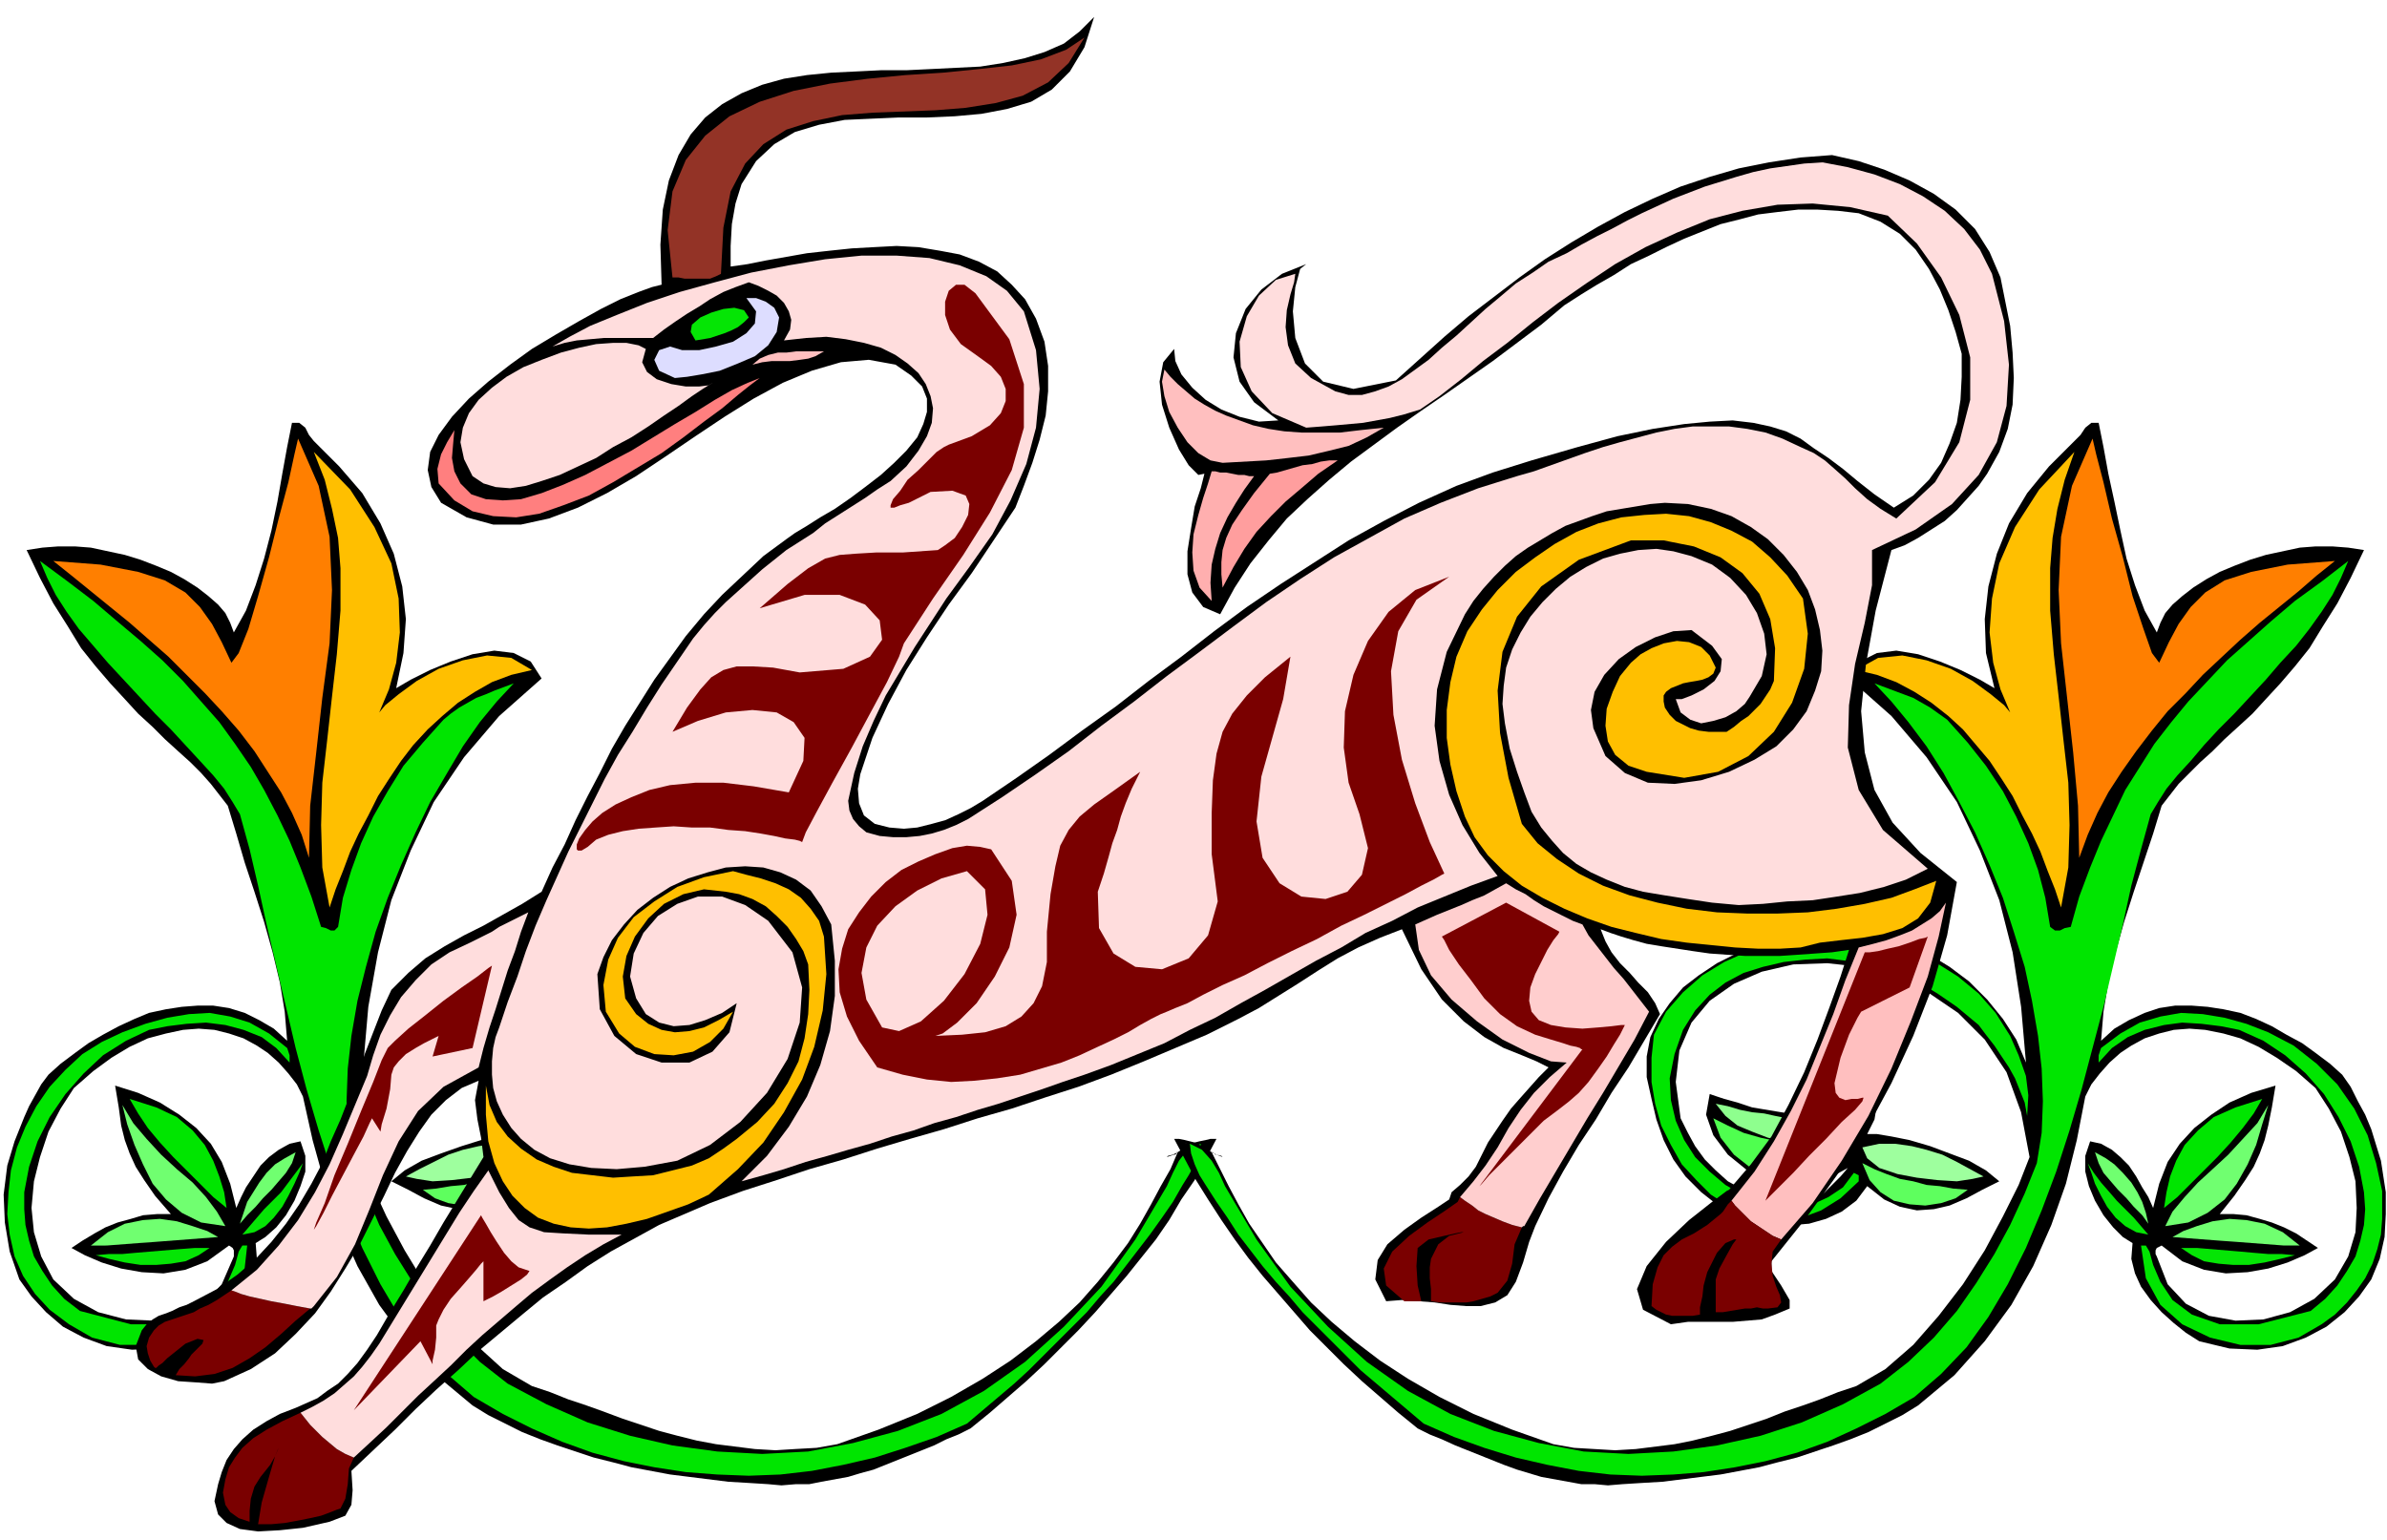
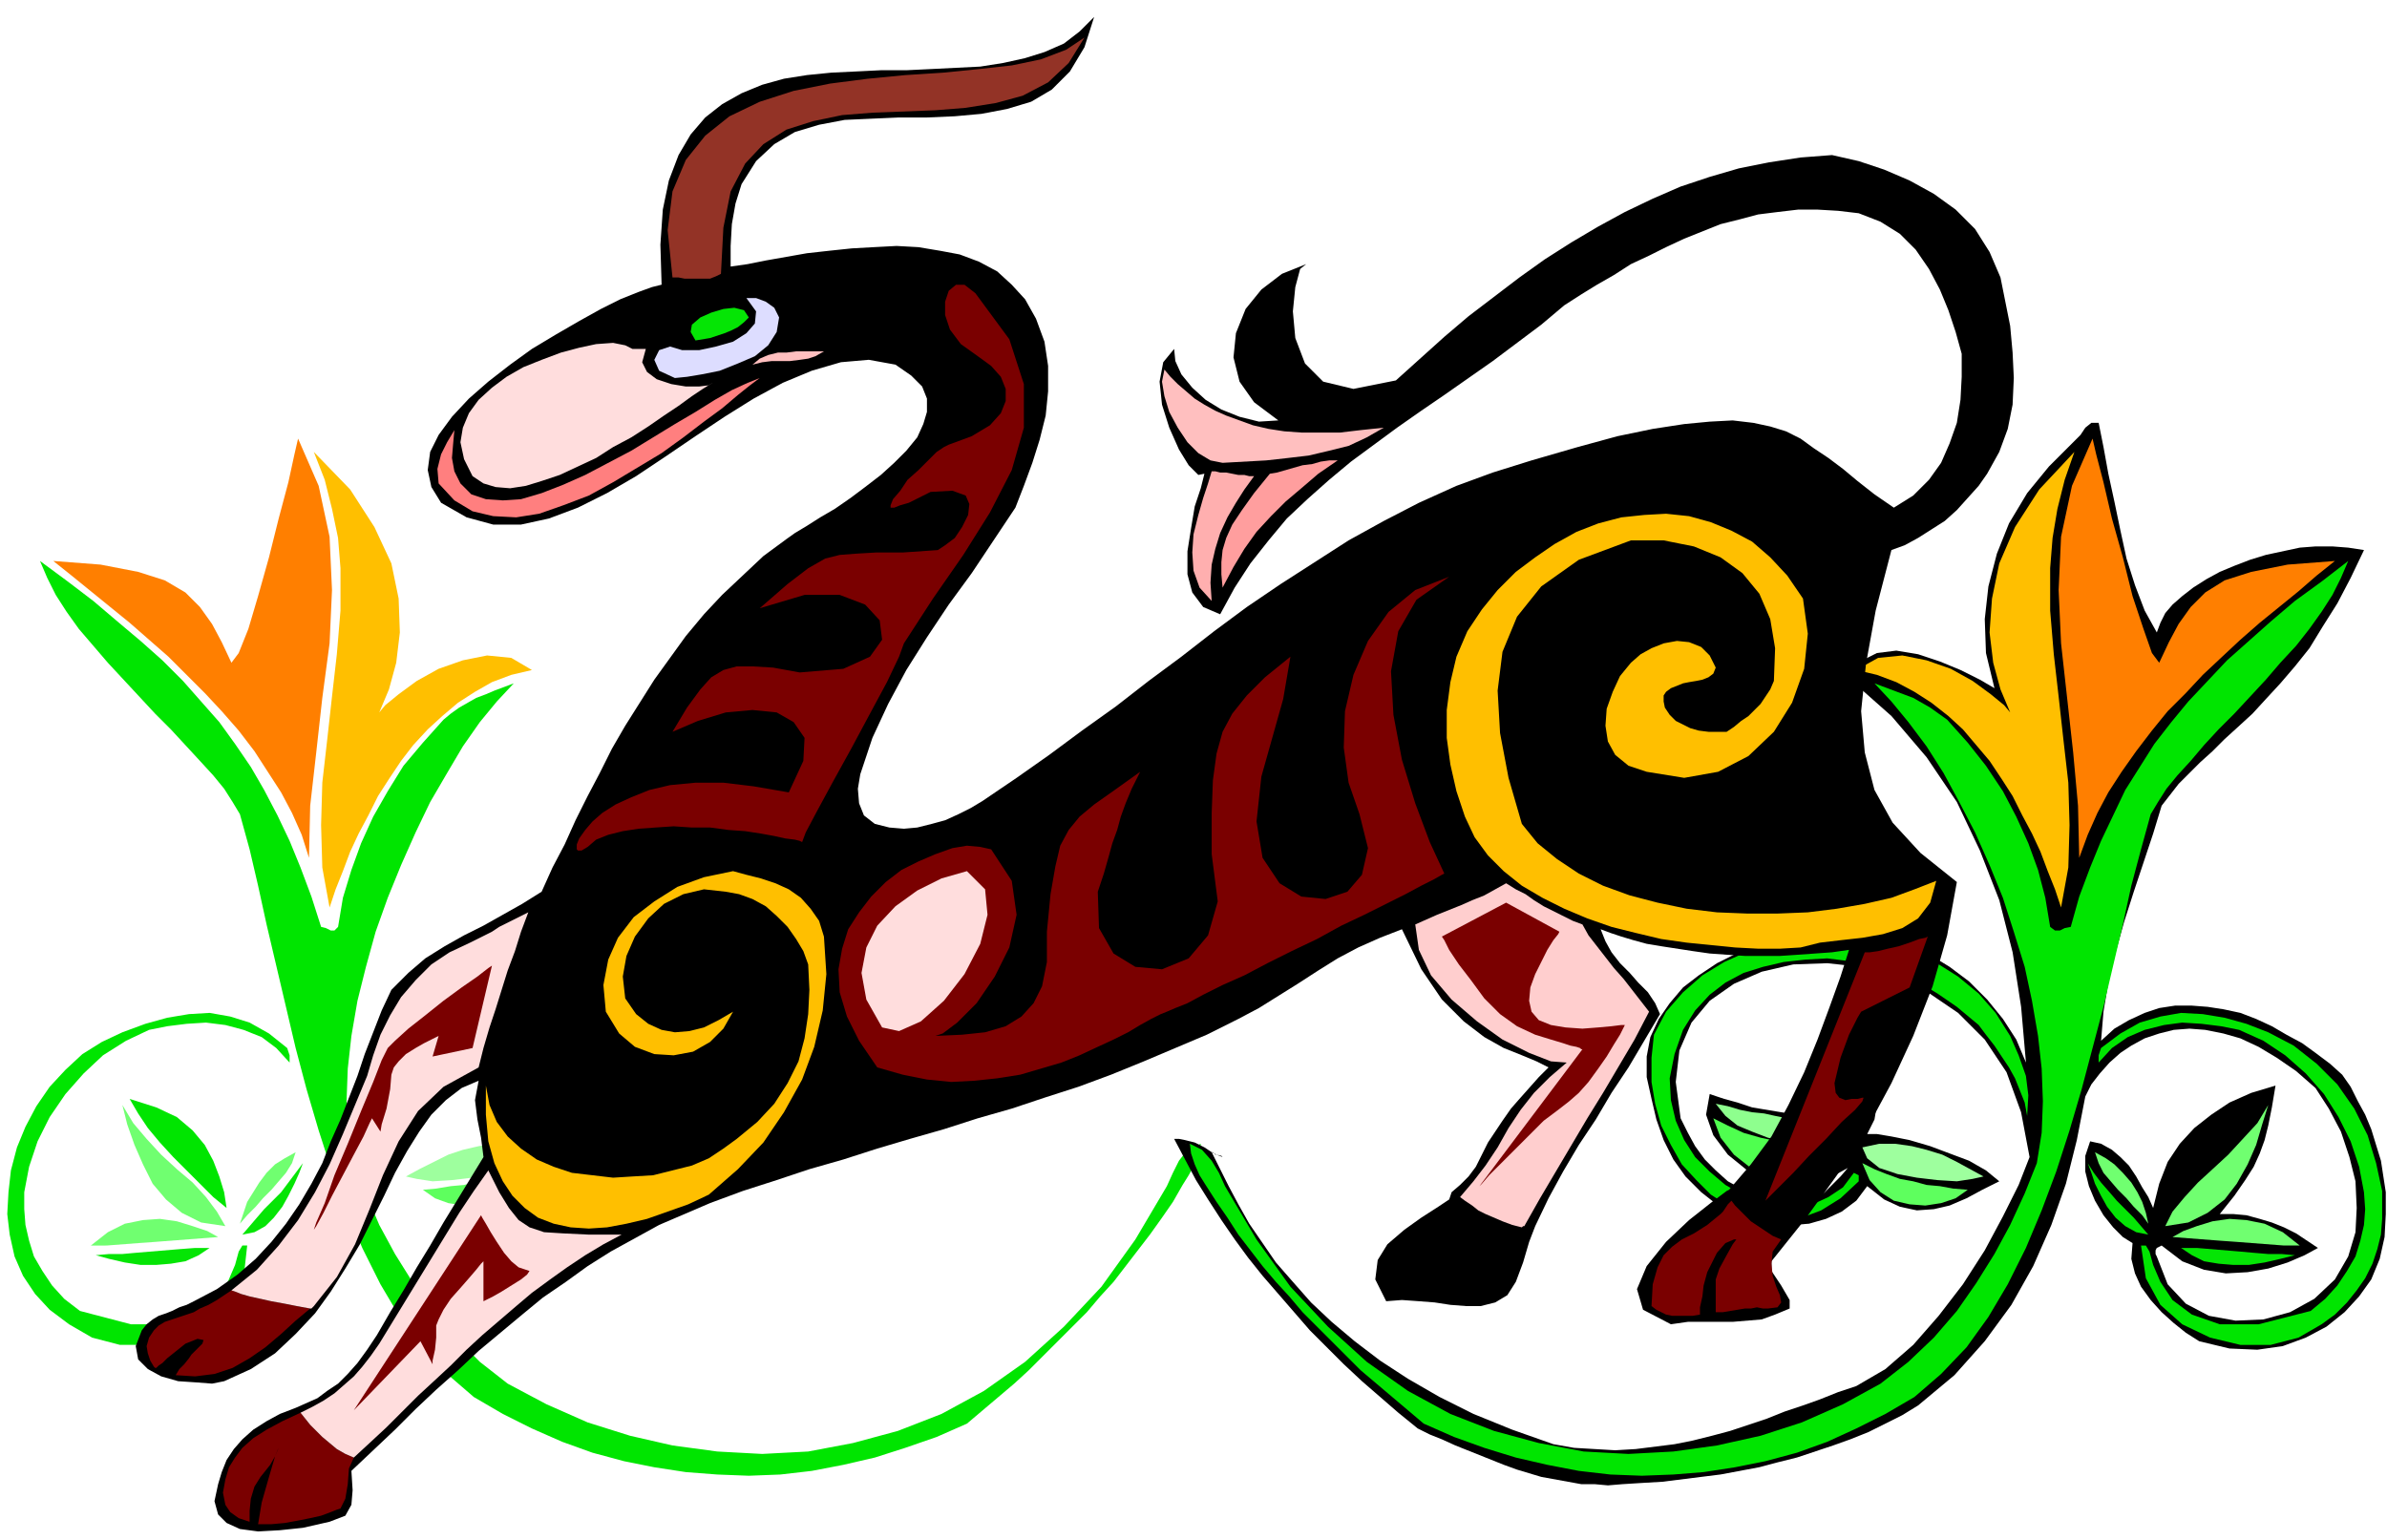
<svg xmlns="http://www.w3.org/2000/svg" fill-rule="evenodd" height="1.271in" preserveAspectRatio="none" stroke-linecap="round" viewBox="0 0 1970 1271" width="1.97in">
  <style>.pen1{stroke:none}.brush2{fill:#000}.brush3{fill:#00e500}.brush4{fill:#05e505}.brush5{fill:#70ff70}.brush6{fill:#5eff5e}.brush7{fill:#9eff9e}.brush8{fill:#4fff4f}.brush9{fill:#8eff8e}.brush10{fill:#ffbf00}.brush11{fill:#ff7f00}.brush13{fill:#fdd}.brush15{fill:#ffbfbf}.brush19{fill:#7a0000}</style>
-   <path class="pen1 brush2" d="m390 1160-30-25-25-28-22-30-18-32-15-34-12-34-10-36-8-36-5-10-7-9-8-9-9-8-9-6-11-6-12-4-12-3-13-1-13 1-14 3-15 4-15 7-15 9-15 11-16 14-11 17-10 19-7 21-5 20-2 22 2 20 6 20 10 19 17 16 20 11 23 6 23 1 22-4 19-10 15-16 10-23v-5l-1-2-3-2-18 13-18 7-18 3-18-1-17-3-16-5-14-6-11-6 9-6 10-6 9-5 10-4 11-3 10-3 12-1h11l-13-15-9-13-7-11-5-11-4-11-3-12-2-15-3-18 19 6 18 8 16 10 14 11 12 13 9 15 7 18 5 20 4-9 4-8 6-9 6-9 7-7 8-6 9-5 9-2 4 12v13l-4 12-5 12-7 12-8 10-9 8-8 5 1 13-3 12-5 11-7 11-8 10-10 9-10 8-11 7-26 6-23 1-21-3-19-7-17-9-14-12-12-13-10-14-8-23-4-24-1-23 3-24 3-10 3-10 4-10 4-10 4-9 5-9 5-9 6-8 10-9 12-9 11-8 12-7 13-7 13-6 12-5 14-3 13-2 13-1h13l13 2 13 4 12 6 12 7 11 10-2-24-4-24-6-25-7-25-8-25-8-24-7-24-7-23-7-9-7-9-8-9-9-9-10-9-11-10-10-10-12-11-11-12-12-13-12-14-12-15-11-18-12-19-11-21-11-23 13-2 13-1h14l13 1 14 3 14 3 13 4 13 5 12 5 11 6 11 7 9 7 8 7 6 7 4 8 3 8 10-18 8-21 7-22 6-23 5-24 4-23 4-22 4-20h6l5 4 3 6 4 5 21 21 19 22 15 25 11 25 7 27 3 27-2 28-6 29 12-7 16-8 17-7 18-6 18-3 16 2 14 7 9 14-35 31-29 34-25 37-19 40-16 41-11 43-8 45-4 46 8-19 11-17 13-16 15-15 17-12 17-11 19-8 19-6 15-3 17-1h17l18 2 17 4 18 5 17 7 17 8 15 10 13 10 12 13 9 13 6 15 4 16v17l-4 18-4 17-6 17-9 16-11 14-12 13-15 11-16 8-17 5-7 2-9 1h-12l-13-1-14-4-13-6-11-9-9-12-14 11-13 6-14 3-13-1-14-3-14-6-13-7-14-7 11-9 14-8 16-6 17-6 16-5 15-3 12-2h8l-6-12-3-18-2-20 1-21 3-20 6-16 9-12 12-4 12 24 7 28 1 28-7 28h13l13-1 12-2 12-2 12-2 12-4 11-3 12-4 3 17-6 17-12 16-16 13-20 9-22 3-22-3-20-11 7 7 6 7 7 6 7 5 8 3 8 1h10l11-3 13-3 12-6 10-6 10-9 9-9 8-11 7-11 6-12 4-30-3-26-10-23-15-18-20-14-23-10-26-6-28-1-28 3-29 8-27 13-24 17-22 22-18 27-12 33-7 37 9 23 12 26 15 28 17 28 20 26 22 24 22 20 24 14 15 5 15 6 15 5 14 5 16 6 15 5 15 5 15 4 16 4 16 3 16 2 16 2 17 1 16-1 18-1 17-3 34-12 32-13 28-14 26-15 23-15 21-16 19-16 17-16 15-17 13-16 12-16 10-16 9-16 8-15 8-14 6-14 4-1 4-2 4-1 4-2 4-1 4-1 4-2 4-1h-5l-4 1-5 1-4 1-4 2-3 2-4 2-3 2h-1v1l-1 1h-1l-6 2 1-1 4-1 4-2 4-1 4-2 4-1 4-2 4-1 4-1 4-2 4-1-9 17-9 17-11 16-10 17-11 16-12 15-12 15-13 15-13 15-14 15-14 14-14 14-15 14-15 13-15 13-16 13-10 5-10 4-10 5-10 4-10 4-10 4-10 4-10 4-11 3-10 3-11 2-11 2-10 2h-11l-12 1-11-1-16-1-17-1-16-2-16-2-16-2-16-3-16-3-15-4-16-4-15-5-15-5-14-5-15-6-14-7-14-7-13-8z" />
  <path class="pen1 brush3" d="m57 1093-16-12-12-13-10-15-7-16-4-18-2-17 1-18 2-18 5-19 7-17 9-17 11-16 13-14 14-13 16-10 17-8 19-7 18-5 18-3 17-1 17 3 16 5 16 9 15 12 1 3 1 3v6l-11-12-12-9-15-6-15-4-16-2-16 1-16 2-15 3-19 9-19 12-16 15-15 17-13 19-10 20-7 21-4 21v14l1 13 3 13 4 13 7 12 8 12 10 11 13 10 42 11h32l22-8 16-12 10-15 6-14 3-11 3-5h4l-3 27-11 22-18 16-23 11-25 6H99l-23-6-19-11z" />
  <path class="pen1 brush4" d="m79 1036 11-1h11l11-1 12-1 12-1 12-1 13-1h12l-9 6-11 5-12 2-12 1h-13l-13-2-13-3-11-3z" />
  <path class="pen1 brush5" d="m75 1028 14-11 14-7 15-3 14-1 14 2 13 4 12 4 9 5-13 1-13 1-13 1-13 1-14 1-13 1-13 1H75z" />
  <path class="pen1 brush4" d="m200 1019 6-7 6-7 6-7 7-7 7-7 6-8 6-8 6-8-3 8-4 9-5 10-5 9-7 9-7 7-9 5-10 2z" />
  <path class="pen1 brush5" d="m101 912 9 15 11 13 12 13 13 12 13 11 11 12 9 12 7 12-20-3-16-8-13-11-11-13-8-16-7-16-6-17-4-16zm143 39-3 9-5 8-6 7-6 7-7 7-6 7-7 7-6 7 3-9 3-9 5-8 5-8 6-8 7-7 8-5 9-5z" />
  <path class="pen1 brush3" d="m107 907 22 7 17 8 13 11 10 12 7 13 5 13 4 13 2 13-11-9-11-11-11-11-11-11-11-12-10-12-8-12-7-12z" />
  <path class="pen1 brush6" d="m349 982 11-1 12-2 11-1 11-3 11-2 11-4 10-4 10-5-7 14-9 10-11 7-13 3-13 1-13-2-11-4-10-7z" />
  <path class="pen1 brush7" d="m335 971 11-6 12-6 12-6 12-4 13-3 13-2h13l13 3-4 9-10 8-14 5-16 3-17 2-16 1-13-2-9-2z" />
  <path class="pen1 brush3" d="m391 1153-22-19-20-22-19-25-16-27-15-30-13-31-12-32-11-34-10-34-9-34-8-34-8-34-8-34-7-32-7-30-8-29-6-10-7-11-9-11-11-12-12-13-12-13-13-13-13-14-13-14-13-14-12-14-12-14-10-14-9-14-7-14-6-14 23 17 21 16 20 17 19 16 18 16 17 17 15 17 15 17 13 18 13 19 11 19 11 21 10 21 9 22 9 24 8 25 4 1 4 2h3l3-3 4-24 7-23 8-22 10-22 12-21 13-21 16-19 17-19 6-5 7-5 7-4 7-4 8-3 7-3 8-3 8-3-14 15-14 17-14 20-13 22-14 24-12 25-12 27-11 27-10 28-8 29-7 28-5 29-3 27-1 27 2 26 4 25 10 25 11 26 13 24 15 24 16 23 19 22 20 20 23 18 32 17 34 15 35 11 35 8 37 5 37 2 38-2 37-7 37-10 36-14 35-19 34-24 32-29 31-33 28-39 26-44 5-11 5-10 7-9 11-5-1 8-4 9-5 9-5 8-8 14-9 13-10 14-10 13-10 13-10 13-11 12-11 13-12 12-12 12-12 12-12 12-12 11-13 11-13 11-13 11-25 11-26 9-25 8-26 6-26 5-26 3-26 1-26-1-26-2-26-4-25-5-26-7-25-9-25-11-24-12-24-14z" />
  <path class="pen1 brush3" d="M437 975v-3l1-2 2-1 1-1 9 12 12 8 13 6 14 2 15-1 15-3 15-6 14-8 13-11 11-12 10-14 7-16 4-17v-18l-3-20-7-20-10-16-12-13-13-10-14-8-16-5-17-4-18-2-18-1-16 2-15 3-15 3-15 5-15 7-15 9-17 11-17 15-6 8-7 9-6 9-6 9-6 9-5 10-3 10-3 11-1-17 2-16 6-17 7-16 12-19 15-16 17-14 19-12 21-9 22-6 22-4 23-1 23 1 22 4 22 6 20 9 18 11 16 14 14 16 10 19 2 19v20l-3 18-5 18-8 16-10 16-11 13-12 12-14 9-15 7-15 4-16 1-16-2-17-6-16-10-15-14z" />
  <path class="pen1 brush8" d="m450 951 14-2 14-2 14-2 14-3 14-3 13-4 13-6 13-6-6 16-12 14-14 11-16 7-18 3-16-2-15-8-12-13z" />
  <path class="pen1 brush9" d="m452 944 3-8 6-5 8-3 7-3 10-1 11-1 10-2 10-2 10-1 10-2 10-3 10-2-8 10-10 8-12 5-13 5-14 3-15 1-16 1h-17zm-5-118 2 27-1 27-3 26-6 26-5-9-4-12-3-16-2-17 1-17 4-15 6-12 11-8z" />
  <path class="pen1 brush8" d="m456 835 9 24 4 20v16l-3 14-5 11-6 9-6 7-4 6 5-23 4-29 2-29v-26z" />
  <path class="pen1 brush10" d="m281 469-2-25-5-24-6-24-9-23 30 31 20 31 14 30 6 29 1 28-3 25-6 22-8 19 5-6 11-9 15-11 18-10 20-7 20-4 20 2 17 10-17 4-16 6-14 8-14 9-13 11-12 11-12 13-10 13-10 15-9 14-8 16-8 15-7 15-6 16-6 15-5 15-6-33-1-35 1-35 4-35 4-36 4-35 3-36v-35z" />
  <path class="pen1 brush11" d="m44 463 39 3 31 6 22 7 17 10 12 12 10 14 8 15 8 17 6-8 8-20 8-27 9-32 8-32 8-30 5-23 3-13 17 39 9 42 2 44-2 44-6 45-5 45-5 44-1 43-6-19-8-18-9-17-11-17-11-17-13-17-14-16-14-15-15-15-15-15-16-14-16-14-16-13-16-13-16-13-15-12z" />
  <path class="pen1 brush2" d="m1583 1160 30-25 25-28 22-30 18-32 15-34 12-34 9-36 7-36 5-10 7-9 8-9 9-8 9-6 11-6 12-4 12-3 13-1 13 1 15 3 14 4 15 7 15 9 16 11 16 14 11 17 10 19 7 21 5 20 1 22-1 20-6 20-11 19-17 16-20 11-22 6-23 1-22-4-19-10-15-16-9-23-1-2v-3l1-2 4-2 17 13 18 7 18 3 18-1 17-3 16-5 14-6 11-6-9-6-9-6-10-5-10-4-10-3-11-3-11-1h-11l12-15 9-13 7-11 5-11 4-11 3-12 3-15 3-18-20 6-18 8-15 10-14 11-12 13-10 15-7 18-5 20-4-9-5-8-5-9-6-9-7-7-7-6-9-5-9-2-4 12v13l3 12 5 12 7 12 8 10 8 8 8 5-1 13 3 12 5 11 8 11 9 10 10 9 10 8 11 7 25 6 23 1 21-3 19-7 17-9 15-12 12-13 10-14 7-17 4-18 1-19v-18l-2-13-2-13-4-13-4-13-5-12-6-11-6-12-7-10-10-9-12-9-11-8-13-7-12-7-13-6-13-5-14-3-13-2-13-1h-14l-13 2-12 4-13 6-12 7-11 10 2-24 4-24 6-25 7-25 8-25 8-24 8-24 7-23 7-9 7-9 9-9 9-9 10-9 10-10 11-10 12-11 11-12 12-13 12-14 12-15 11-18 12-19 11-21 11-23-13-2-13-1h-14l-13 1-14 3-14 3-13 4-13 5-12 5-11 6-11 7-9 7-8 7-6 7-4 8-3 8-10-18-8-21-7-22-5-23-5-24-5-23-4-22-4-20h-6l-5 4-4 6-5 5-21 21-18 22-15 25-10 25-7 27-3 27 1 28 7 29-12-7-16-8-17-7-18-6-18-3-16 2-14 7-9 14 35 31 29 34 25 37 19 40 16 41 11 43 7 45 4 46-8-19-11-17-13-16-15-15-16-12-18-11-18-8-19-6-16-3-16-1h-18l-18 2-18 4-17 5-18 7-16 8-15 10-13 10-11 13-9 13-7 15-3 16v17l4 18 4 17 6 17 8 16 10 14 13 13 14 11 16 8 17 5 7 2 10 1h12l13-1 14-4 13-6 12-9 9-12 14 11 13 6 14 3 14-1 13-3 14-6 13-7 14-7-11-9-14-8-16-6-16-6-17-5-15-3-12-2h-8l6-12 3-18 2-20-1-21-3-20-6-16-9-12-12-4-12 24-8 28v28l7 28h-13l-13-1-12-2-12-2-12-2-12-4-11-3-12-4-3 17 6 17 12 16 16 13 20 9 21 3 22-3 20-11-6 7-7 7-6 6-7 5-8 3-8 1h-10l-11-3-13-3-12-6-11-6-10-9-9-9-8-11-6-11-6-12-4-30 3-26 10-23 15-18 20-14 23-10 26-6 28-1 28 3 28 8 27 13 25 17 22 22 18 27 12 33 7 37-9 23-13 26-15 28-18 28-20 26-21 24-23 20-24 14-15 5-15 6-14 5-15 5-15 6-15 5-15 5-15 4-16 4-15 3-16 2-16 2-17 1-17-1-17-1-17-3-34-12-32-13-28-14-26-15-23-15-21-16-19-16-17-16-15-17-14-16-11-16-11-16-9-16-8-15-7-14-7-14-3-1-4-2-4-1-4-2-4-1-4-1-4-2-4-1h4l5 1 4 1 4 1 4 2 4 2 3 2 3 2h1l1 1 1 1h1l5 2-1-1-4-1-4-2-3-1-4-2-4-1-4-2-4-1-4-1-4-2-4-1 9 17 9 17 10 16 11 17 11 16 11 15 12 15 13 15 13 15 13 15 14 14 14 14 15 14 15 13 15 13 16 13 10 5 10 4 11 5 10 4 10 4 10 4 10 4 11 4 10 3 10 3 11 2 11 2 11 2h11l11 1 12-1 16-1 17-1 16-2 16-2 16-2 16-3 16-3 15-4 16-4 15-5 15-5 14-5 15-6 14-7 14-7 13-8z" />
  <path class="pen1 brush3" d="m1916 1093 11-8 10-10 8-10 7-10 6-12 4-12 3-12 1-13v-23l-5-23-7-23-11-22-14-20-17-17-19-15-21-11-18-7-18-5-18-3-18-1-17 3-17 5-16 9-16 12-1 3-1 3v6l11-12 13-9 14-6 16-4 15-2 16 1 16 2 15 3 20 9 18 12 17 15 15 17 12 19 10 20 7 21 4 21 1 14-1 13-3 13-4 13-7 12-8 12-10 11-12 10-43 11h-32l-23-8-16-12-10-15-6-14-3-11-3-5h-4l4 27 12 22 18 16 23 11 25 6h25l23-6 19-11z" />
  <path class="pen1 brush4" d="m1894 1036-11-1h-11l-12-1-11-1-12-1-12-1-12-1h-13l9 6 10 5 12 2 12 1h13l13-2 13-3 12-3z" />
  <path class="pen1 brush5" d="m1898 1028-14-11-15-7-15-3-14-1-14 2-13 4-11 4-9 5 13 1 13 1 13 1 14 1 13 1 13 1 13 1h13z" />
  <path class="pen1 brush4" d="m1773 1019-6-7-6-7-7-7-7-7-6-7-7-8-6-8-5-8 3 8 3 9 5 10 5 9 7 9 8 7 9 5 10 2z" />
  <path class="pen1 brush5" d="m1872 912-9 15-12 13-12 13-13 12-12 11-11 12-10 12-6 12 19-3 16-8 14-11 10-13 9-16 7-16 5-17 5-16zm-143 39 3 9 4 8 6 7 6 7 7 7 6 7 7 7 5 7-2-9-3-9-4-8-5-8-7-8-7-7-7-5-9-5z" />
-   <path class="pen1 brush3" d="m1867 907-22 7-18 8-13 11-11 12-7 13-5 13-3 13-2 13 11-9 11-11 11-11 11-11 11-12 10-12 9-12 7-12z" />
  <path class="pen1 brush6" d="m1624 982-12-1-11-2-11-1-11-3-11-2-11-4-10-4-10-5 6 14 9 10 11 7 13 3 13 1 13-2 12-4 10-7z" />
  <path class="pen1 brush7" d="m1637 971-11-6-11-6-12-6-13-4-12-3-14-2h-13l-14 3 4 9 10 8 15 5 16 3 17 2 16 1 13-2 9-2z" />
  <path class="pen1 brush3" d="m1580 1153 22-19 21-22 18-25 16-27 15-30 13-31 12-32 11-34 10-34 9-34 9-34 8-34 8-34 7-32 8-30 8-29 6-10 7-11 9-11 11-12 11-13 12-13 13-13 13-14 13-14 12-14 13-14 11-14 10-14 9-14 7-14 6-14-22 17-22 16-20 17-18 16-18 16-16 17-16 17-14 17-14 18-12 19-12 19-10 21-10 21-9 22-9 24-7 25-5 1-4 2h-4l-4-3-4-24-6-23-8-22-10-22-11-21-14-21-15-19-17-19-7-5-7-5-7-4-7-4-8-3-8-3-8-3-8-3 14 15 14 17 15 20 14 22 13 24 13 25 12 27 11 27 9 28 9 29 6 28 5 29 3 27 1 27-1 26-4 25-10 25-12 26-13 24-15 24-16 23-19 22-21 20-23 18-31 17-34 15-34 11-36 8-36 5-37 2-37-2-37-7-37-10-36-14-35-19-34-24-32-29-31-33-28-39-26-44-5-11-6-10-8-9-10-5 1 8 3 9 4 9 5 8 9 14 9 13 9 14 10 13 10 13 11 13 11 12 11 13 12 12 12 12 12 12 12 12 13 11 13 11 13 11 13 11 25 11 25 9 26 8 26 6 26 5 26 3 26 1 26-1 25-2 26-4 25-5 26-7 25-9 24-11 24-12 24-14z" />
  <path class="pen1 brush3" d="M1534 975v-5l-2-1-2-1-9 12-12 8-13 6-14 2-15-1-15-3-14-6-14-8-13-11-12-12-9-14-7-16-4-17-1-18 4-20 7-20 10-16 12-13 13-10 15-8 16-5 17-4 18-2 18-1 16 2 15 3 15 3 15 5 15 7 15 9 16 11 18 15 6 8 7 9 6 9 6 9 5 9 4 10 4 10 2 11 1-17-2-16-6-17-7-16-12-19-14-16-17-14-19-12-20-9-22-6-23-4-23-1-22 1-23 4-21 6-20 9-18 11-16 14-14 16-10 19-2 19v20l3 18 5 18 8 16 9 16 12 13 12 12 14 9 14 7 16 4 15 1 16-2 16-6 16-10 15-14z" />
  <path class="pen1 brush8" d="m1523 951-14-2-14-2-14-2-14-3-14-3-14-4-13-6-12-6 6 16 11 14 14 11 17 7 17 3 17-2 15-8 12-13z" />
  <path class="pen1 brush9" d="m1519 944-3-8-6-5-7-3-8-3-10-1-10-1-10-2-9-2-10-1-10-2-10-3-10-2 8 10 10 8 12 5 13 5 13 3 15 1 16 1h16zm6-118-1 27v27l3 26 7 26 5-9 4-12 3-16 2-17-1-17-4-15-7-12-11-8z" />
  <path class="pen1 brush8" d="m1517 835-9 24-4 20v16l3 14 5 11 6 9 5 7 4 6-5-23-4-29-2-29 1-26z" />
  <path class="pen1 brush10" d="m1692 469 2-25 4-24 6-24 8-23-29 31-20 31-13 30-6 29-2 28 3 25 6 22 8 19-5-6-11-9-15-11-18-10-20-7-20-4-20 2-18 10 17 4 16 6 15 8 14 9 14 11 12 11 11 13 11 13 10 15 9 14 8 16 8 15 7 15 6 16 6 15 5 15 6-33 1-35-1-35-4-35-4-36-4-35-3-36v-35z" />
  <path class="pen1 brush11" d="m1927 463-39 3-30 6-22 7-16 10-12 12-10 14-8 15-8 17-6-8-7-20-9-27-8-32-9-32-7-30-6-23-3-13-17 39-9 42-2 44 2 44 5 45 5 45 4 44 1 43 7-19 8-18 9-17 11-17 12-17 13-17 13-16 15-15 14-15 16-15 15-14 16-14 16-13 16-13 15-13 15-12z" />
  <path class="pen1 brush2" d="m612 152-5 16-3 17-1 18v17l14-2 15-3 17-3 17-3 18-2 19-2 18-1 19-1 18 1 18 3 16 3 16 6 15 8 12 11 11 12 9 16 7 19 3 20v21l-2 20-5 20-6 19-7 19-7 18-18 27-18 27-19 26-18 27-17 27-15 28-13 28-10 30-2 12 1 12 4 10 9 7 12 3 12 1 11-1 12-3 11-3 11-5 10-5 10-6 28-19 27-19 27-20 28-20 27-21 27-20 27-21 27-20 28-19 28-18 28-18 29-16 29-15 31-14 30-11 32-10 38-11 33-9 29-6 26-4 21-2 19-1 17 2 14 3 13 4 12 6 11 8 12 8 12 9 12 10 14 11 16 11 16-10 13-13 10-14 7-16 6-17 3-19 1-19v-19l-5-18-6-18-7-17-9-17-11-16-13-13-16-10-18-7-17-2-17-1h-16l-17 2-16 2-15 4-16 4-15 6-15 6-15 7-14 7-15 7-14 9-14 8-13 8-14 9-19 16-20 15-20 15-20 14-20 14-19 13-20 14-19 14-19 14-18 15-18 16-17 16-15 18-15 19-13 20-12 22-14-6-9-12-4-15v-19l3-19 3-18 5-15 3-12-5 1-8-8-8-13-8-18-6-19-2-19 3-16 9-11 1 10 5 11 9 11 11 10 13 8 15 6 16 4 16-1-20-15-12-17-5-20 2-20 8-20 13-16 17-13 20-8-5 4-4 15-2 20 2 22 8 21 15 15 25 6 35-7 20-18 20-18 20-17 21-16 21-16 21-15 22-14 22-13 22-12 23-11 23-10 24-8 24-7 25-5 26-4 26-2 22 5 21 7 21 9 20 11 18 13 16 16 12 19 9 21 4 20 4 20 2 22 1 21-1 22-4 20-7 19-10 18-7 10-9 10-9 10-10 9-11 7-11 7-11 6-11 4-13 50-8 44-4 39 3 34 8 31 15 27 23 25 30 24-8 44-12 42-16 41-18 39-21 39-24 37-26 36-28 35v8l8 12 7 12v7l-12 5-11 4-12 1-12 1h-37l-14 2-23-12-5-17 8-19 16-20 19-18 19-15 12-9 2-1 18-21 17-23 14-26 13-27 11-27 10-27 9-25 7-22-14 2-14 1-14 1-15 1h-29l-15-1-14-1-14-2-13-2-13-2-12-2-11-3-10-3-9-3-8-3 4 10 5 9 7 9 8 8 7 8 8 8 6 9 4 9-13 22-13 22-14 21-13 22-14 21-13 22-12 22-11 23-5 13-5 17-6 16-7 11-10 6-12 3h-12l-13-1-13-2-13-1-14-1-13 1-9-18 2-16 8-13 14-12 14-10 14-9 9-6 2-6 7-6 7-7 6-8 5-10 5-10 6-9 6-9 7-10 7-8 8-9 8-9 8-8-10-5-12-5-15-6-16-9-17-13-18-18-17-25-16-33-18 7-18 8-17 9-16 10-17 11-16 10-16 10-17 9-26 13-26 11-26 11-27 11-27 10-28 9-27 9-28 8-28 9-28 8-27 8-28 9-28 8-27 9-28 9-27 10-21 9-21 9-20 11-20 11-19 12-18 13-19 13-17 14-18 15-18 15-17 16-18 16-17 16-17 17-18 17-18 17 1 16-1 12-5 9-13 5-22 5-19 2-18 1-15-2-11-5-7-7-3-11 3-14 3-10 4-10 6-9 7-8 9-8 11-7 11-6 13-5 9-4 9-4 8-6 9-6 8-8 8-9 8-11 8-12 11-19 11-18 11-19 11-18 11-19 11-18 11-18 11-18-2-16-3-15-2-16 3-16-14 6-13 10-12 12-10 14-10 16-10 18-9 19-10 20-10 20-12 20-12 19-13 18-16 17-17 16-20 13-22 10-10 2-13-1-15-1-14-4-11-6-8-8-2-11 5-13 4-5 5-4 5-3 6-2 5-2 6-3 6-2 6-3 19-10 17-12 15-13 13-14 12-15 11-16 10-17 9-17 7-18 8-18 7-18 7-18 6-18 7-18 7-18 8-17 14-14 14-12 16-10 16-9 16-8 16-9 16-9 16-10 9-20 10-19 9-20 10-20 10-19 10-20 11-19 12-19 12-19 13-18 13-18 15-18 15-16 17-16 17-16 19-14 7-5 10-6 11-7 12-7 13-9 12-9 13-10 11-10 10-10 9-11 5-11 3-10v-11l-4-10-9-9-13-9-22-4-23 2-24 7-24 10-24 13-24 15-24 16-25 17-24 16-24 14-24 12-24 9-23 5h-23l-22-6-21-12-8-13-3-14 2-15 7-14 11-15 14-15 16-14 18-14 18-13 20-12 19-11 18-10 16-8 15-6 11-4 8-2-1-33 2-29 5-24 8-21 10-17 12-14 14-11 16-9 17-7 18-5 19-3 20-2 21-1 20-1h21l21-1 20-1 20-1 19-3 18-4 16-5 16-7 13-10 12-12-8 25-12 20-15 15-17 10-20 6-21 4-22 2-23 1h-23l-23 1-22 1-21 4-20 6-17 10-15 14-12 19z" />
  <path class="pen1" style="fill:#933326" d="m895 31-13 21-17 16-21 11-22 6-25 4-25 2-26 1-26 1-25 2-24 5-22 7-19 12-15 16-12 23-6 30-2 38-4 2-5 2h-21l-5-1h-5l-4-39 4-32 11-26 16-20 20-16 25-12 28-9 30-6 31-4 31-3 31-2 30-3 27-3 24-5 21-8 15-10z" />
-   <path class="pen1 brush13" d="m1644 226 10 39 4 36-2 34-8 30-15 27-22 24-30 21-36 17v29l-6 31-8 34-5 34-1 35 9 35 20 33 37 32-18 9-18 6-20 5-19 3-20 3-21 1-20 2-20 1-22-2-20-3-19-3-18-3-15-4-15-6-13-6-12-7-11-9-9-10-9-11-8-13-6-16-6-17-6-19-4-21-2-16 1-15 2-15 5-15 7-14 8-13 10-12 11-11 12-10 13-8 14-7 14-4 15-3 15-1 14 2 15 4 17 7 15 11 13 14 9 15 6 17 2 17-4 18-10 17-4 6-7 6-9 5-10 3-10 2-9-3-8-6-4-11h5l8-3 10-5 9-7 5-8 1-10-8-11-17-13-15 1-15 5-16 8-14 10-12 13-8 14-3 15 2 15 10 23 16 14 19 8 22 1 22-3 23-7 21-10 18-11 14-14 11-15 7-17 5-16 1-17-2-17-4-17-6-16-9-15-11-14-13-13-14-10-16-9-17-6-19-4-19-1-12 1-12 2-12 2-12 2-12 4-11 4-11 4-11 6-10 6-10 6-10 7-9 8-9 9-9 10-8 10-7 11-15 31-8 31-2 30 4 29 8 28 11 25 14 23 15 19-22 8-22 9-22 9-21 11-22 10-20 12-21 11-21 12-21 12-20 11-21 12-21 10-21 11-22 9-22 9-22 8-18 6-17 6-18 6-18 6-17 5-18 6-18 5-17 6-18 5-18 6-18 5-17 5-18 5-18 6-17 5-18 5 21-21 18-24 15-25 11-26 8-28 4-29v-29l-3-30-8-15-9-13-12-9-13-6-14-4-15-1-16 1-15 4-16 5-15 7-14 9-13 10-11 12-10 13-7 14-5 14 2 29 12 22 18 15 21 7h23l19-9 14-16 6-24-12 8-14 6-13 4-13 1-12-3-11-7-8-13-5-18 3-19 8-17 12-14 16-10 17-6h20l19 7 19 13 20 26 8 29-2 29-10 30-17 28-22 24-25 19-27 13-27 5-23 2-21-1-18-3-16-5-13-7-11-9-8-9-7-11-5-11-3-11-1-11v-11l1-11 2-9 3-8 7-21 8-21 7-21 8-21 9-21 9-20 9-20 10-20 10-20 10-20 11-20 12-19 12-20 12-19 13-19 13-19 9-11 9-10 9-9 10-9 10-9 10-9 10-8 10-8 11-7 11-7 10-8 11-7 11-7 11-7 10-7 11-7 13-12 10-13 7-12 4-11 1-12-2-10-4-10-6-9-9-8-10-7-12-6-14-4-15-3-16-2-17 1-18 2 5-9 1-8-2-7-4-7-6-6-7-4-8-4-8-3-11 4-10 4-11 6-9 6-10 6-9 6-10 7-9 7h-41l-11 1-11 1-10 2-10 3 14-8 17-9 22-9 25-10 27-9 29-8 30-8 31-6 30-5 30-3h29l27 2 25 6 22 9 17 12 14 17 10 32 3 32-3 32-8 30-13 30-15 28-19 27-19 26-13 20-13 20-12 20-12 20-10 21-9 21-7 22-5 23 1 8 3 7 5 6 6 5 11 3 11 1h11l11-1 10-2 10-3 10-4 10-5 28-18 28-19 27-19 27-21 27-20 27-21 27-20 28-21 27-20 28-19 28-18 29-16 29-16 30-13 31-12 32-10 14-4 14-5 14-5 14-5 15-5 14-4 15-4 15-4 15-3 15-2h30l15 2 15 3 14 5 15 7 11 5 9 6 8 7 9 8 8 8 10 9 11 8 13 8 32-30 20-33 9-35v-35l-9-35-15-31-20-28-24-23-31-7-31-3-29 1-29 5-27 7-27 11-26 12-25 14-24 16-23 16-21 16-21 17-20 15-18 15-18 14-16 11-13 4-12 3-11 2-11 2-11 1-11 1-12 1-13 1-28-12-17-18-9-20-1-21 6-21 10-17 14-13 16-5-1 7-3 10-3 13-1 14 2 15 6 15 13 12 20 11 11 3h11l11-3 11-4 11-6 11-8 11-8 11-10 12-10 12-11 12-11 12-10 13-11 14-9 13-9 15-7 12-7 13-7 12-6 13-7 12-6 13-6 13-6 13-5 13-5 13-4 13-4 14-4 14-3 14-2 14-2 15-1 21 4 22 6 21 8 19 10 18 12 16 15 13 17 10 20z" />
  <path class="pen1" style="fill:#ddf" d="m643 262-2 12-7 11-11 9-14 6-15 6-15 3-12 2-10 1-13-6-4-9 4-8 9-3 10 3h14l14-3 14-4 11-7 7-8 1-10-8-11h8l8 3 7 5 4 8z" />
  <path class="pen1 brush4" d="m618 262-4 4-5 4-6 3-5 2-6 2-6 2-6 1-6 1-4-7 1-6 7-6 9-4 10-3 9-1 8 2 4 6z" />
-   <path class="pen1 brush13" d="m533 288-3 11 4 8 8 6 12 4 12 2h11l8-1 3-2-8 5-9 6-11 8-12 8-13 9-14 9-15 8-14 9-15 7-15 7-15 5-13 4-13 2-12-1-10-3-9-6-7-14-3-14 2-12 5-12 8-11 11-10 12-9 14-8 15-6 16-6 15-4 14-3 14-1h11l10 2 6 3z" />
+   <path class="pen1 brush13" d="m533 288-3 11 4 8 8 6 12 4 12 2h11l8-1 3-2-8 5-9 6-11 8-12 8-13 9-14 9-15 8-14 9-15 7-15 7-15 5-13 4-13 2-12-1-10-3-9-6-7-14-3-14 2-12 5-12 8-11 11-10 12-9 14-8 15-6 16-6 15-4 14-3 14-1l10 2 6 3z" />
  <path class="pen1 brush15" d="m680 290-7 4-6 2-7 1-8 1h-15l-8 1-8 2 6-5 7-3 8-2h7l8-1h23zm462 63-14 8-15 7-16 4-17 4-17 2-18 2-18 1-18 1-10-2-10-6-9-9-8-12-7-13-4-13-2-12 2-10 5 6 6 6 7 6 7 6 8 5 9 5 9 4 11 4 11 4 13 3 13 2 14 1h32l17-2 19-2z" />
  <path class="pen1" style="fill:#ff7f7f" d="m627 312-8 6-10 8-13 11-15 11-17 13-18 13-20 12-20 12-20 11-21 8-20 7-19 3-19-1-17-4-15-9-13-14-1-12 3-12 5-10 6-10-1 11-1 12 2 11 5 10 9 9 12 4 14 1 15-1 17-5 18-7 18-8 19-10 19-10 18-11 18-11 17-10 16-10 14-8 13-6 10-4z" />
  <path class="pen1" style="fill:#ff9e9e" d="m1009 485-1-11v-10l1-10 3-10 5-11 8-12 10-14 13-16 6-1 7-2 7-2 7-2 8-1 7-2 7-1h7l-16 11-14 12-13 11-12 12-12 13-10 14-9 15-9 17z" />
  <path class="pen1" style="fill:#ffafaf" d="m1035 393-8 11-7 11-7 12-6 13-4 13-3 13-1 15 1 15-10-11-5-14-1-15 1-15 4-16 4-14 4-12 3-10h3l4 1h5l5 1 5 1h5l4 1h4z" />
  <path class="pen1 brush10" d="m1488 494 4 29-3 29-10 28-15 24-21 20-25 13-28 5-31-5-15-5-11-9-6-11-2-13 1-14 5-14 6-13 9-11 8-7 9-5 10-4 11-2 10 1 10 4 7 7 5 10-2 5-4 3-5 2-5 1-6 1-5 1-5 2-5 2-4 3-2 3v5l1 5 4 6 5 5 6 3 6 3 7 2 8 1h15l6-4 6-5 6-4 5-5 5-5 4-6 4-6 3-7 1-27-4-24-9-21-14-17-18-13-22-9-25-5h-27l-43 16-31 22-20 25-12 29-4 32 2 35 7 37 11 38 13 16 16 13 18 12 20 10 22 8 23 6 24 5 25 3 25 1h25l25-1 24-3 23-4 22-5 19-7 18-7-5 18-10 13-13 8-16 5-17 3-18 2-17 2-16 4-17 1h-18l-19-1-20-2-20-2-21-3-21-5-20-5-20-7-19-8-18-9-17-10-15-12-13-13-11-15-8-17-7-21-5-22-3-22v-23l3-23 5-21 9-21 12-18 13-16 15-15 16-12 16-11 18-10 18-7 19-5 19-2 18-1 19 2 18 5 17 7 17 9 15 13 14 15 13 19zM680 773l2 31-3 30-7 30-10 27-15 27-17 25-21 22-24 21-17 8-17 6-17 6-17 4-16 3-15 1-15-1-14-3-13-5-11-8-10-10-8-12-7-15-5-18-2-22v-24l3 16 6 14 9 12 11 10 13 9 14 6 15 5 17 2 17 2 16-1 17-1 16-4 16-4 14-6 12-8 11-8 17-14 14-15 11-17 9-18 5-19 3-20 1-20-1-21-4-11-6-10-7-10-9-9-9-8-11-6-11-4-11-2-18-2-17 4-16 8-13 12-11 15-7 16-3 17 2 18 9 13 10 8 11 5 11 2 12-1 12-3 12-6 12-7-8 14-11 11-14 8-16 3-16-1-16-6-13-11-11-18-2-22 4-21 8-18 13-17 17-13 19-12 22-8 24-5 11 3 12 3 12 4 11 5 10 7 8 9 7 10 4 13z" />
-   <path class="pen1 brush19" d="m1256 1013-6 14-2 16-4 14-8 10-6 3-7 2-7 2-6 1h-22l-7-1v-10l-1-9v-9l1-7 6-12 9-7 8-2 4-1h-2l-5 1-9 2-13 3-9 7-1 15 1 16 3 13h-14l-15-13-2-14 7-14 14-13 15-11 15-10 10-7 2-4 4 3 6 4 5 4 6 3 7 3 7 3 8 3 8 2z" />
  <path class="pen1" style="fill:#ffcece" d="m1306 763 5 9 7 9 7 9 7 9 8 9 7 9 7 9 7 9-12 23-13 22-13 22-13 21-13 22-13 22-13 22-13 23h-1l-1 1-8-2-8-3-7-3-7-3-6-3-5-4-6-4-4-3 11-13 10-13 10-15 9-16 10-15 11-14 13-13 14-12-13-1-18-7-22-11-21-15-21-18-17-20-10-21-3-21 9-4 9-4 10-4 10-4 9-4 10-4 9-5 9-5 8 5 8 4 7 5 8 5 8 4 8 4 8 4 8 3z" />
  <path class="pen1 brush19" d="m256 1080-12 10-12 11-13 11-13 9-14 8-15 5-16 2-16-1 3-5 4-4 4-5 2-3 4-4 5-5 1-3-5-1-5 2-5 2-5 4-5 4-5 4-4 4-3 2-2 2h-1l-1-1-3-5-2-6-1-6 2-7 4-6 4-4 5-3 6-2 6-2 6-2 6-2 5-3 7-3 7-4 6-4 6-4 3 1 5 2 7 2 9 2 9 2 11 2 10 2 11 2z" />
  <path class="pen1 brush13" d="m436 753-6 16-5 16-6 16-5 16-5 16-5 15-5 17-4 16-29 16-21 20-16 25-13 28-11 28-12 29-15 27-19 24-1 1-1 1h-1l-11-2-10-2-11-2-9-2-9-2-7-2-5-2-3-1 21-17 18-20 16-21 14-23 12-23 11-25 10-24 10-24 5-17 6-17 8-16 9-15 12-14 13-13 15-10 17-8 6-3 6-3 6-3 6-4 6-3 6-3 6-3 6-3z" />
  <path class="pen1 brush19" d="m292 1203-4 9-1 13-2 12-4 8-3 1-5 2-8 3-9 2-10 2-11 2-11 1h-11l3-18 6-21 5-17 3-7-1 2-2 5-4 7-8 10-5 8-3 10-1 10v9l-9-3-7-5-4-6-2-10 2-11 3-10 5-8 6-8 9-8 11-7 13-7 15-7 4 5 4 5 5 5 5 5 6 5 6 5 7 4 7 3z" />
  <path class="pen1 brush13" d="m513 1019-15 8-15 9-15 10-14 10-15 11-13 11-14 12-14 12-13 12-13 13-14 13-13 12-13 13-13 13-14 13-13 12-7-3-7-4-6-5-6-5-5-5-5-5-4-5-4-5 10-5 9-5 9-6 8-7 8-7 7-8 7-9 7-10 11-18 11-18 11-18 11-18 11-18 11-18 12-18 12-17 9 18 8 13 8 10 9 6 12 4 16 1 21 1h27z" />
-   <path class="pen1 brush15" d="m1470 1023 26-30 24-35 22-37 19-39 16-39 14-37 9-33 6-28-5 7-7 6-8 5-8 5-10 4-11 4-11 3-12 3-11 27-10 28-11 27-11 27-13 26-14 25-16 25-19 24 3 4 4 4 4 4 5 5 6 4 6 4 6 4 7 3z" />
  <path class="pen1 brush19" d="m1420 1002-11 9-11 7-10 5-8 6-7 7-5 10-4 14-1 18 4 3 4 2 4 2 5 1h17l6-1v-6l2-9 1-9 3-11 8-16 7-8 7-3h2l-3 4-5 9-6 11-3 9v27h6l6-1 6-1 6-1h5l5-1 5 1h4l8-1 3-4-1-6-3-7-3-9-1-10 1-10 7-10-7-3-6-4-6-4-6-4-5-5-4-4-4-4-3-4-3 3-2 3-2 3-2 2zM818 701l-9-2-11-1-12 2-14 5-14 6-14 7-13 10-12 12-10 13-9 14-5 16-3 17 1 19 6 20 10 20 15 22 21 6 20 4 20 2 19-1 19-2 19-3 17-5 17-5 15-6 15-7 13-6 12-6 10-6 9-5 8-4 5-2 7-3 10-4 13-7 16-8 18-8 19-10 20-10 21-10 20-11 19-9 18-9 16-8 13-7 10-5 7-4 2-1-12-26-12-32-11-36-7-37-2-36 6-33 15-26 27-19-28 11-22 18-17 24-12 28-7 30-1 30 4 29 9 26 7 28-5 22-12 14-18 6-20-2-18-11-14-21-5-30 4-37 9-32 9-32 6-35-21 17-15 15-12 15-8 15-5 18-3 22-1 27v34l5 39-8 28-16 19-22 9-22-2-18-11-12-21-1-30 5-15 4-14 3-11 4-11 3-11 4-11 5-12 7-14-21 15-17 12-12 10-9 11-7 13-4 17-4 23-3 31v25l-4 20-7 14-10 11-13 8-17 5-19 2-22 1 6-2 12-9 16-16 15-22 12-24 6-27-4-28-17-26z" />
  <path class="pen1 brush13" d="m798 719-21 6-20 10-18 13-15 16-9 18-4 21 4 22 13 23 14 3 18-8 19-17 17-22 13-25 6-24-2-21-15-15z" />
  <path class="pen1 brush19" d="m662 695-2-1-4-1-8-1-9-2-11-2-13-2-14-1-15-2h-15l-15-1-15 1-14 1-13 2-12 3-10 4-7 6-5 3h-3l-1-1v-4l2-5 5-7 6-7 8-7 11-7 13-6 15-6 17-4 21-2h23l25 3 29 5 12-26 1-19-9-13-14-8-20-2-22 2-23 7-21 9 12-20 11-15 9-10 10-6 11-3h13l17 1 22 4 36-3 22-10 10-14-2-16-12-13-21-8h-29l-37 11 23-20 17-13 14-8 12-3 13-1 17-1h22l29-2 6-4 8-6 6-9 5-10 1-9-3-7-11-4-18 1-2 1-4 2-6 3-6 3-7 2-5 2h-3v-2l2-5 6-7 6-9 9-8 8-8 7-7 6-4 4-2 19-7 15-9 9-10 4-10v-10l-4-10-8-9-11-8-14-10-9-12-4-12v-11l3-9 6-5h7l9 7 28 38 12 37v36l-10 35-18 35-22 35-25 36-24 37-4 11-10 21-14 26-15 28-16 29-13 24-9 17-3 8zm-370 469 105-161 1 2 3 5 4 7 5 8 6 9 6 7 6 5 6 2 3 1-2 3-5 4-8 5-8 5-7 4-6 3-2 1v-33l-2 2-4 5-6 7-7 8-8 9-6 9-4 8-2 5v10l-1 10-2 9v3l-10-19-55 57zm-33-149 2-6 7-16 8-23 11-26 11-27 10-24 7-18 5-10 6-6 11-10 14-11 15-12 15-11 13-9 9-7 3-2-16 68-33 7 5-17-2 1-4 2-6 3-7 4-8 5-6 6-4 5-2 6-1 12-3 16-4 13-1 6-7-11-2 4-5 11-8 15-9 17-9 17-7 14-6 11-2 3zm931-242 2 3 4 8 8 12 10 13 11 15 13 13 14 10 15 7 13 4 10 3 6 2 5 1 3 1 1 1h1l-85 113 2-2 6-7 10-10 11-11 12-12 12-12 12-9 9-7 8-7 8-9 8-11 7-10 6-10 5-8 3-6 1-2h-3l-8 1-11 1-13 1-14-1-12-2-10-4-6-7-2-9 1-11 4-11 5-10 5-10 5-8 4-5 1-2-44-24-53 28zm349 13-82 205 3-3 8-8 12-12 13-14 14-14 13-14 11-10 6-7 1-3h-1l-4 1h-5l-5 1-5-2-3-4-1-8 5-21 7-19 7-14 3-5 40-20 15-42-2 1-5 1-8 3-9 3-9 2-8 2-7 1h-4z" />
</svg>